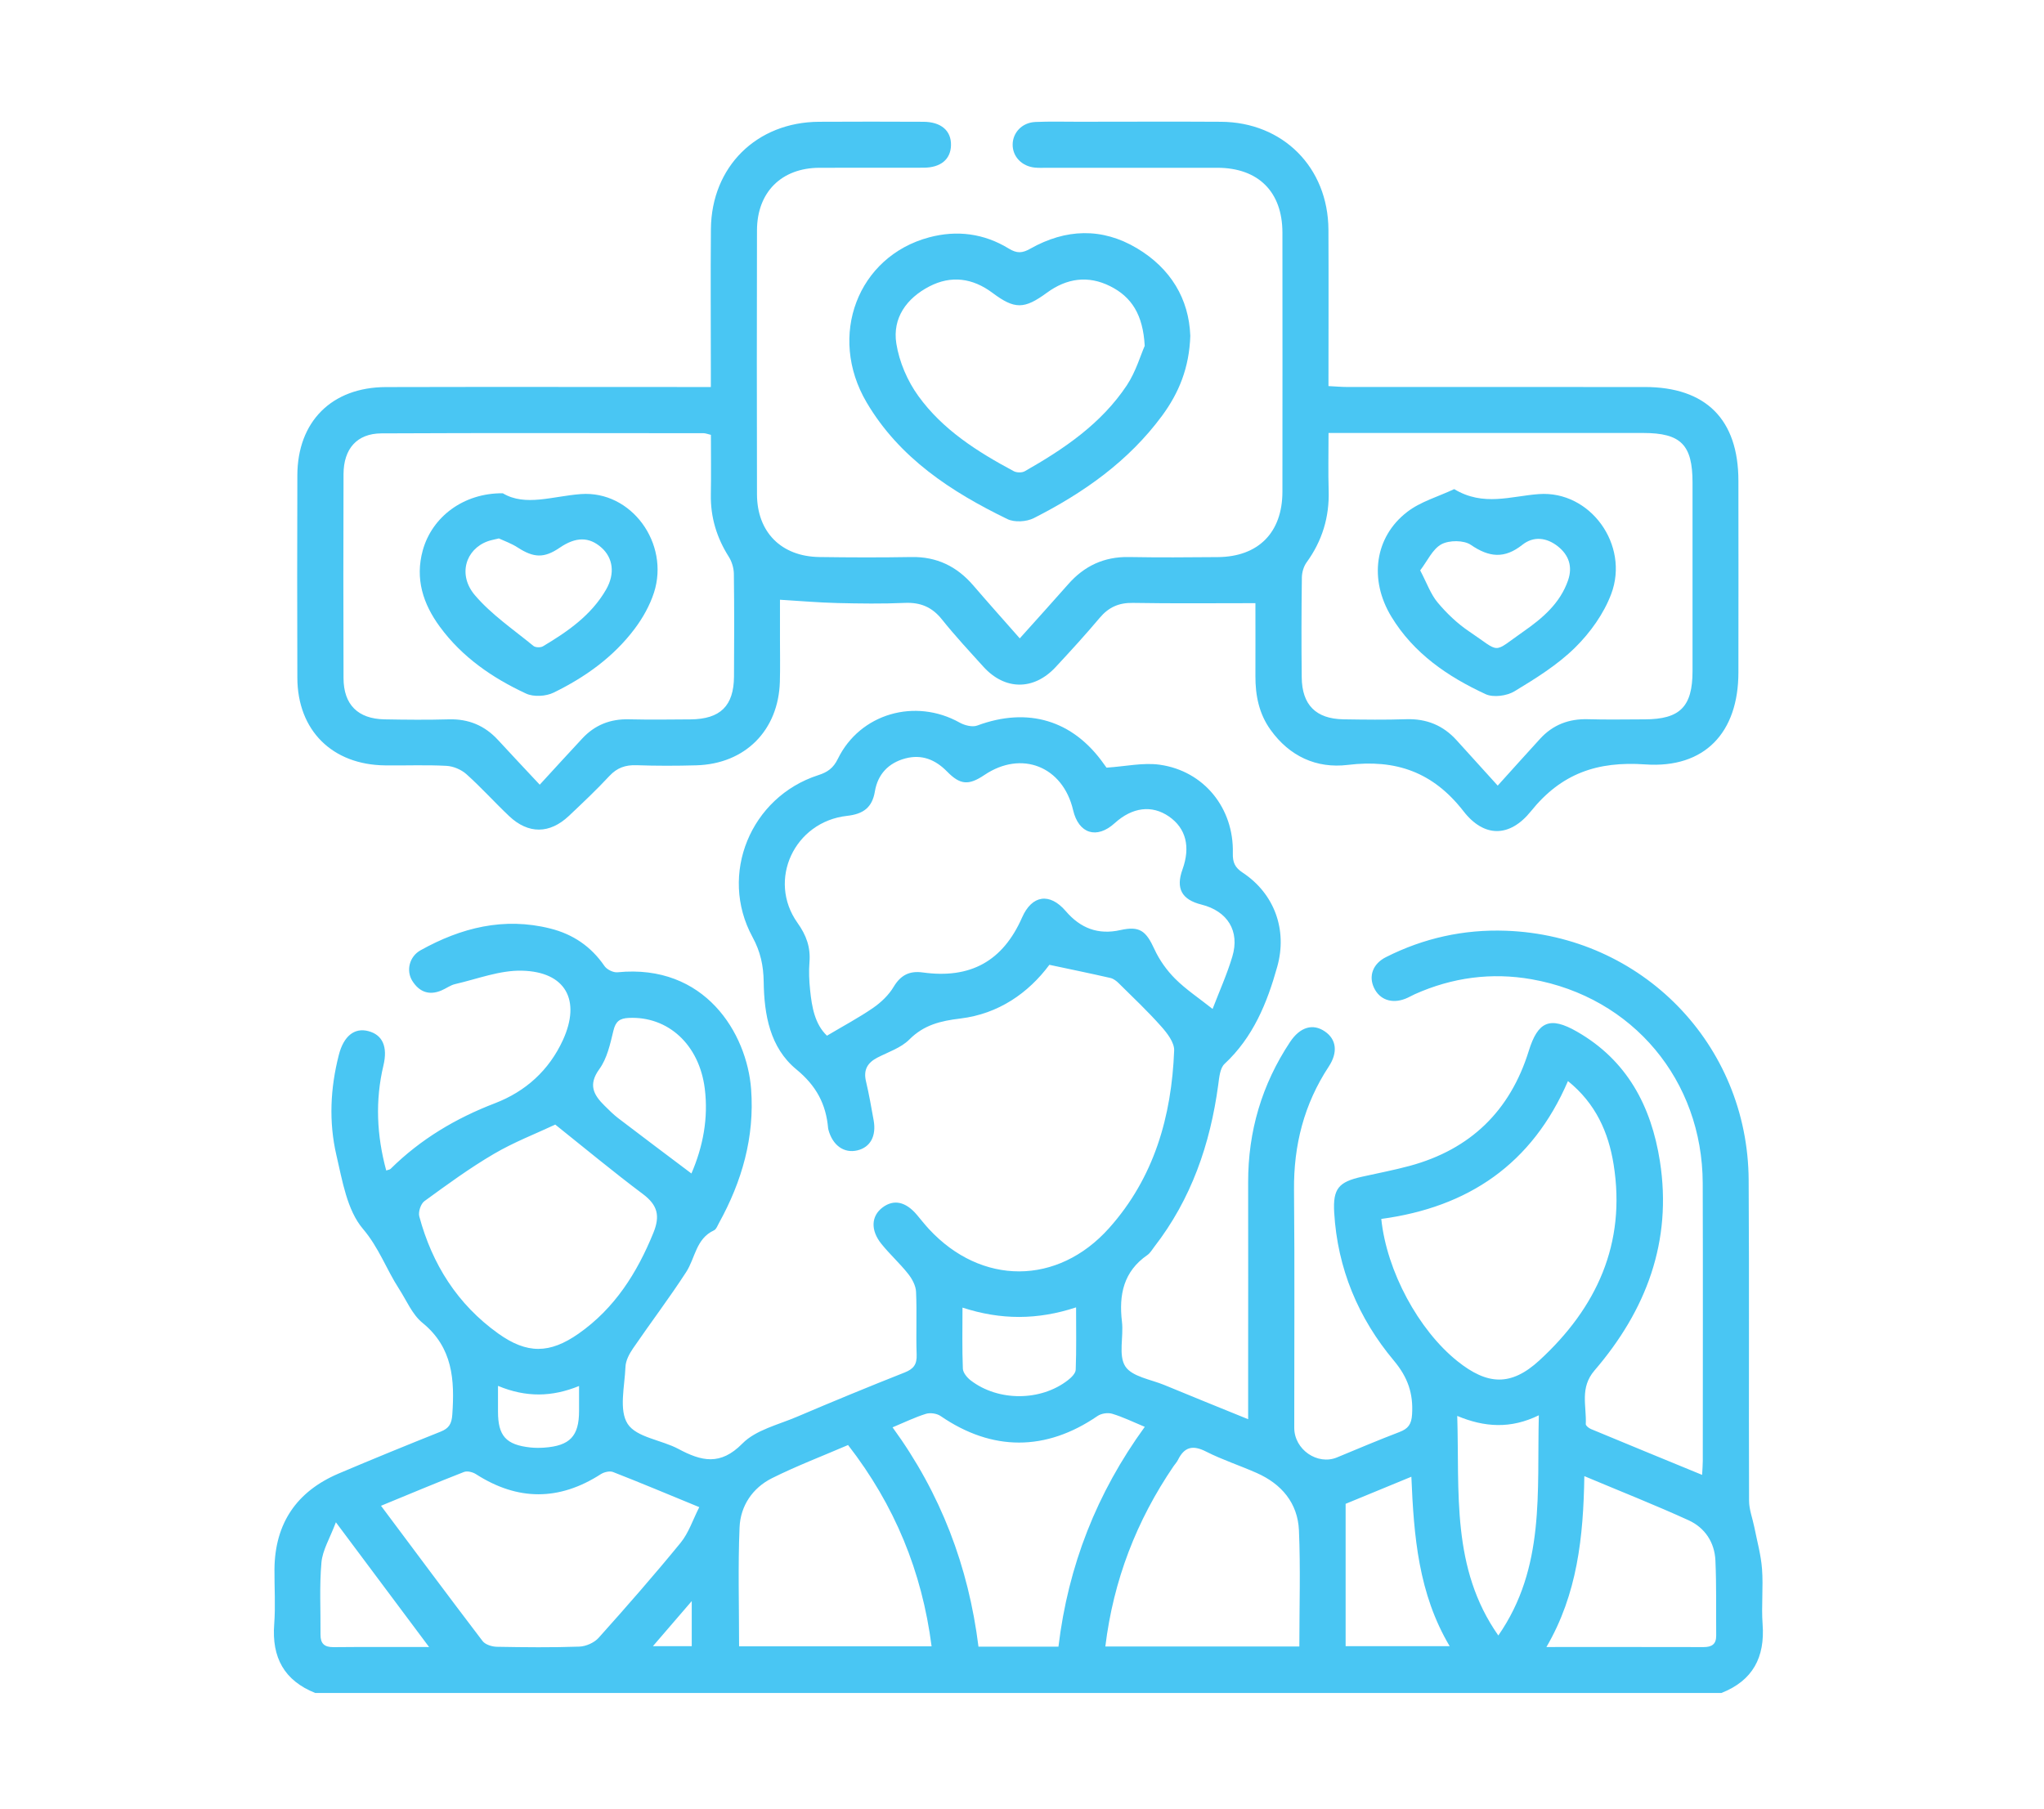
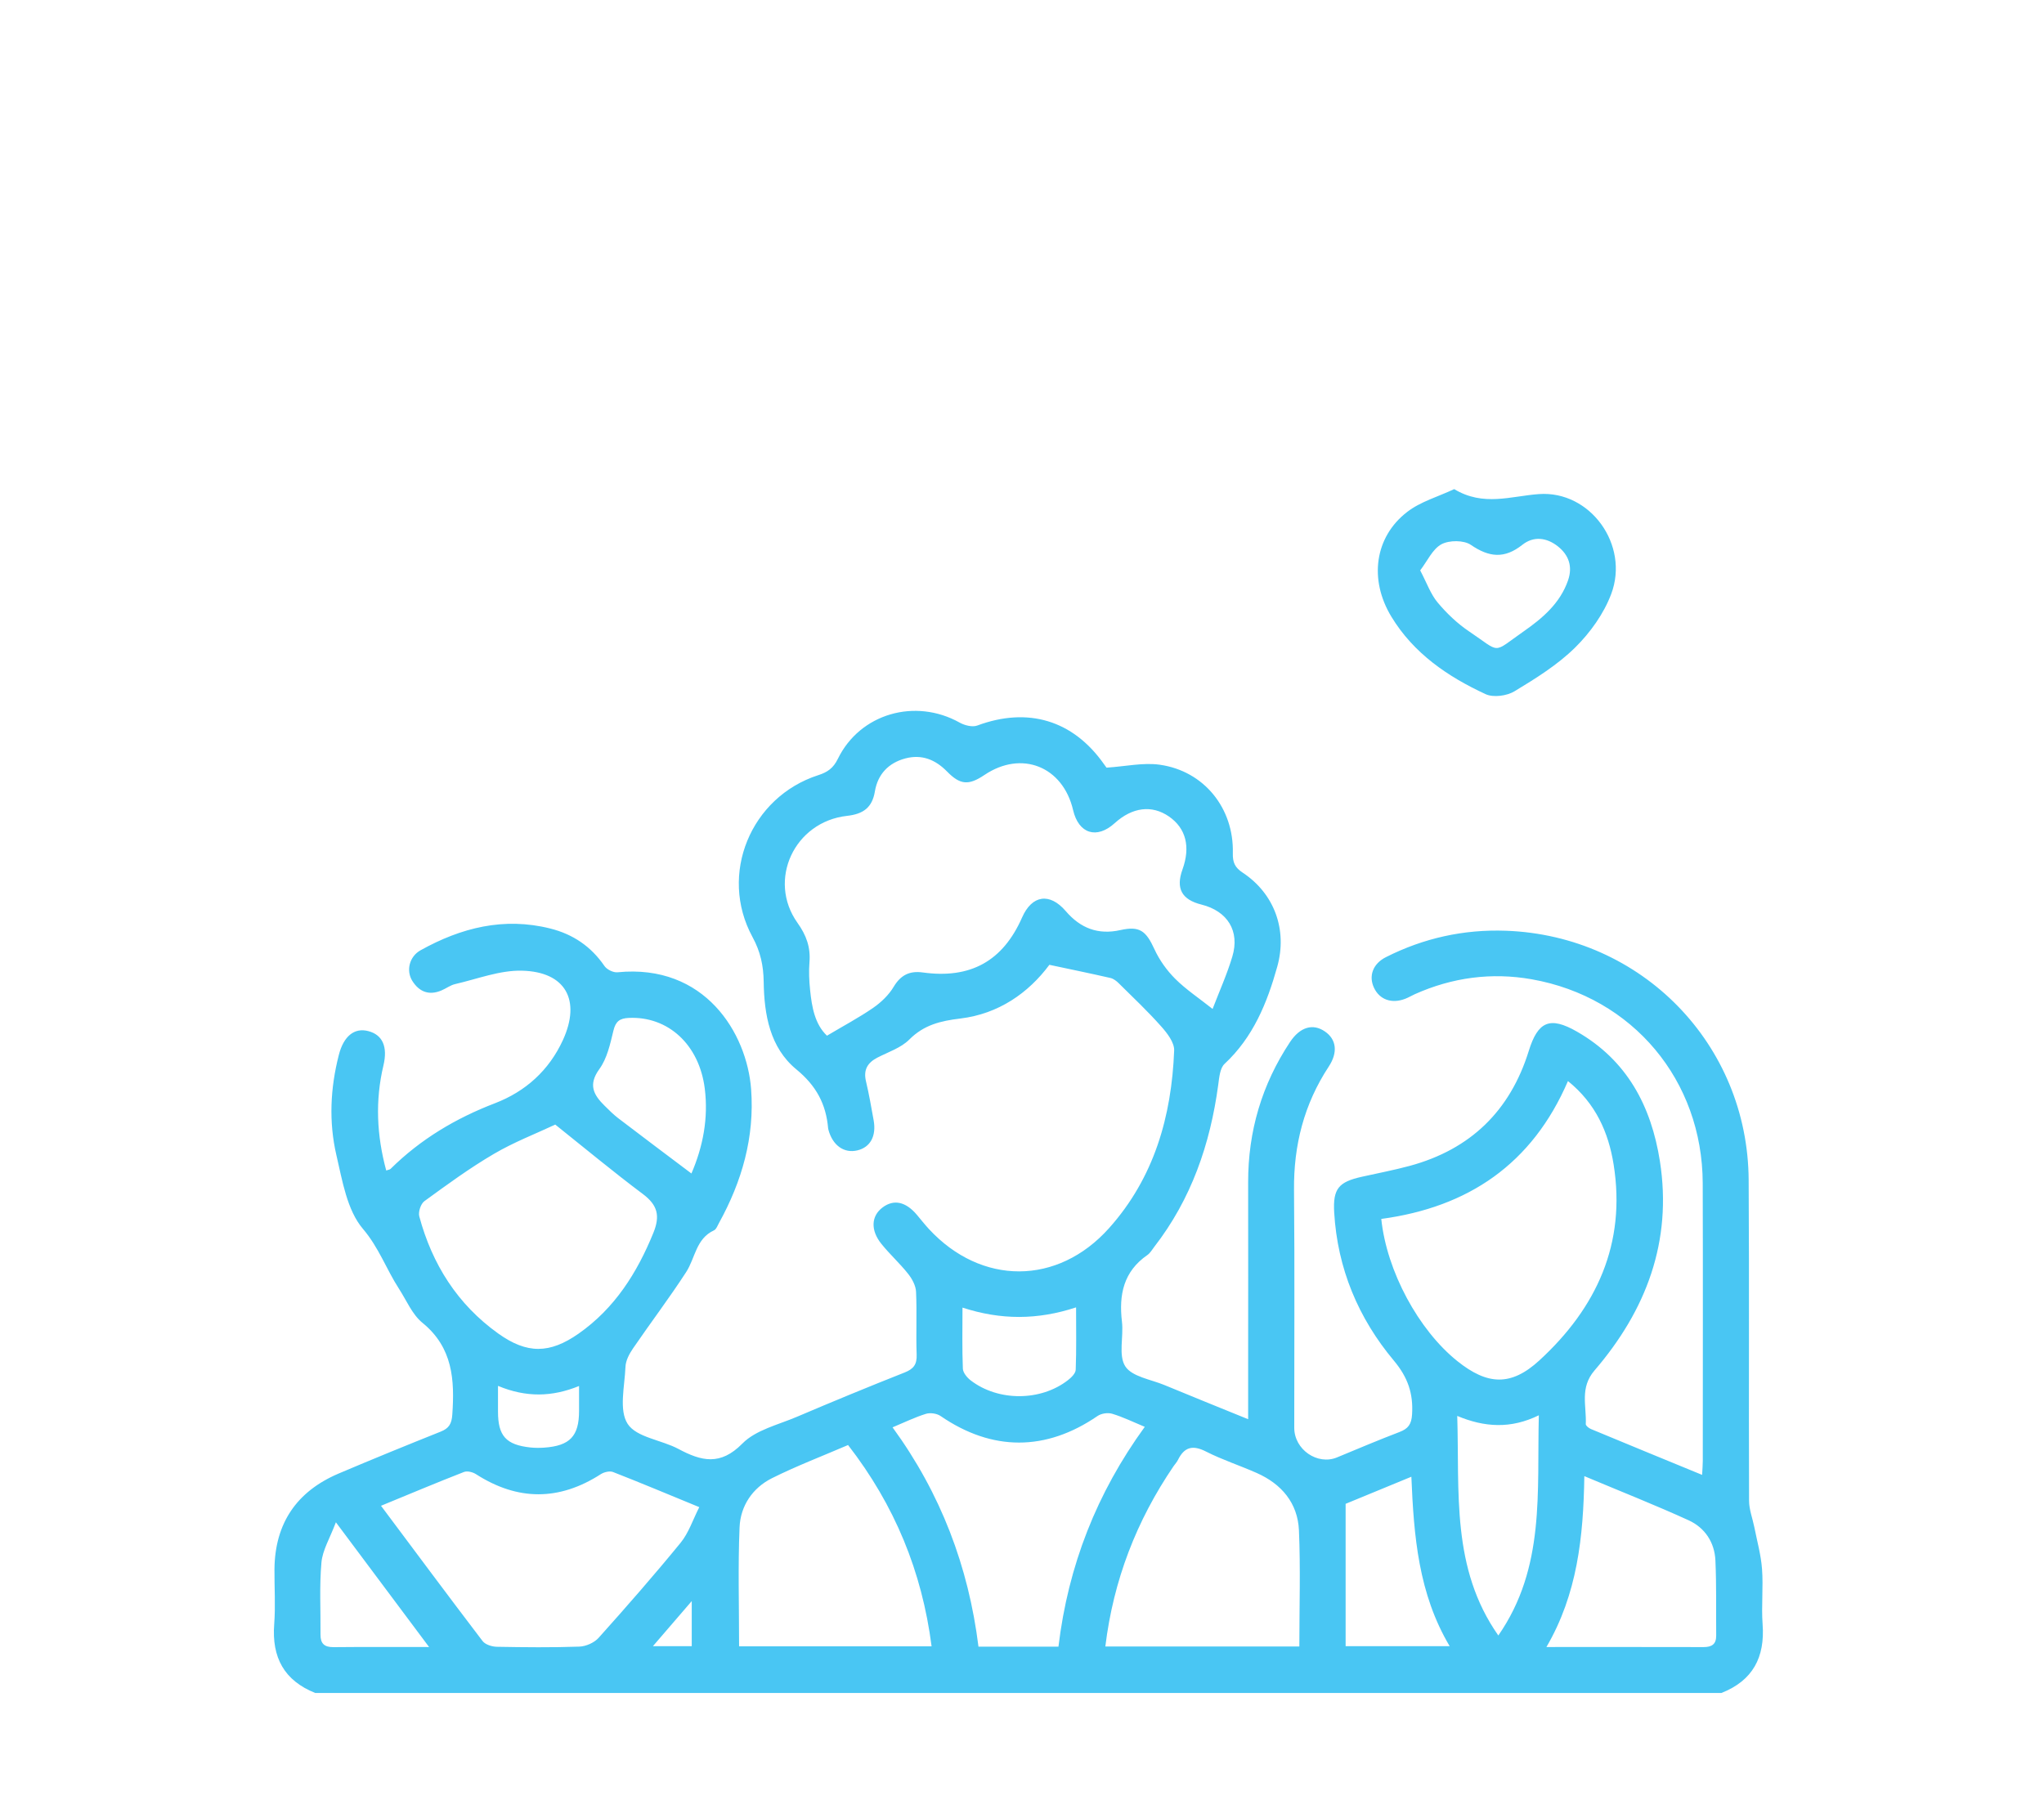
<svg xmlns="http://www.w3.org/2000/svg" width="61" height="54" viewBox="0 0 61 54" fill="none">
  <g clip-path="url(#clip0_1841_820)">
    <path d="M9.413 50.536C8.479 50.165 8.108 49.471 8.183 48.483C8.225 47.936 8.187 47.384 8.191 46.834C8.206 45.467 8.854 44.518 10.104 43.985C11.114 43.556 12.13 43.141 13.149 42.734C13.399 42.635 13.478 42.501 13.498 42.23C13.571 41.188 13.515 40.222 12.604 39.482C12.3 39.233 12.131 38.815 11.907 38.469C11.53 37.887 11.309 37.242 10.83 36.679C10.356 36.121 10.217 35.242 10.039 34.479C9.809 33.489 9.857 32.478 10.113 31.485C10.257 30.925 10.578 30.67 10.989 30.777C11.417 30.887 11.576 31.243 11.443 31.803C11.194 32.851 11.242 33.889 11.526 34.938C11.583 34.917 11.632 34.914 11.657 34.889C12.551 34.005 13.6 33.38 14.771 32.931C15.688 32.578 16.384 31.949 16.799 31.046C17.344 29.856 16.882 29.005 15.576 28.974C14.915 28.958 14.246 29.222 13.584 29.374C13.439 29.407 13.311 29.508 13.17 29.566C12.8 29.721 12.508 29.603 12.305 29.279C12.114 28.974 12.215 28.553 12.549 28.366C13.76 27.691 15.036 27.368 16.42 27.715C17.097 27.884 17.639 28.25 18.038 28.833C18.11 28.939 18.301 29.034 18.426 29.022C21.038 28.761 22.291 30.841 22.416 32.512C22.522 33.943 22.144 35.26 21.459 36.502C21.415 36.581 21.377 36.693 21.306 36.726C20.77 36.973 20.749 37.55 20.479 37.968C19.976 38.744 19.415 39.484 18.892 40.248C18.781 40.41 18.673 40.612 18.666 40.801C18.643 41.38 18.465 42.091 18.732 42.502C18.994 42.907 19.741 42.979 20.247 43.25C20.933 43.616 21.497 43.758 22.156 43.088C22.556 42.682 23.224 42.529 23.783 42.29C24.849 41.836 25.919 41.394 26.997 40.968C27.266 40.862 27.367 40.726 27.356 40.434C27.333 39.808 27.367 39.182 27.338 38.556C27.329 38.37 27.217 38.167 27.096 38.016C26.85 37.706 26.552 37.438 26.304 37.129C25.975 36.721 25.999 36.297 26.337 36.043C26.673 35.789 27.032 35.867 27.366 36.265C27.484 36.406 27.597 36.549 27.721 36.684C29.284 38.375 31.564 38.377 33.1 36.657C34.442 35.154 34.965 33.326 35.041 31.355C35.049 31.119 34.834 30.839 34.656 30.64C34.256 30.189 33.816 29.773 33.387 29.349C33.319 29.281 33.231 29.213 33.14 29.192C32.555 29.058 31.966 28.937 31.317 28.799C30.695 29.636 29.804 30.264 28.66 30.402C28.071 30.473 27.573 30.591 27.136 31.03C26.889 31.278 26.511 31.401 26.186 31.568C25.891 31.721 25.762 31.933 25.844 32.276C25.935 32.66 26.003 33.052 26.073 33.442C26.157 33.913 25.972 34.246 25.587 34.338C25.189 34.433 24.848 34.19 24.723 33.722C24.719 33.708 24.715 33.693 24.714 33.677C24.652 32.955 24.358 32.407 23.768 31.922C22.976 31.271 22.805 30.287 22.791 29.302C22.784 28.822 22.695 28.405 22.456 27.967C21.444 26.104 22.4 23.791 24.417 23.139C24.691 23.051 24.867 22.933 25.004 22.652C25.664 21.297 27.315 20.827 28.641 21.57C28.788 21.652 29.018 21.711 29.164 21.657C30.675 21.095 32.021 21.495 32.945 22.807C32.988 22.868 33.033 22.928 33.023 22.914C33.598 22.876 34.12 22.756 34.615 22.827C35.935 23.015 36.826 24.127 36.792 25.465C36.785 25.742 36.853 25.895 37.089 26.05C38.033 26.676 38.426 27.755 38.117 28.857C37.815 29.938 37.4 30.959 36.546 31.755C36.406 31.884 36.386 32.166 36.356 32.383C36.117 34.153 35.552 35.792 34.447 37.218C34.382 37.302 34.326 37.404 34.241 37.462C33.529 37.954 33.387 38.648 33.483 39.453C33.536 39.903 33.371 40.458 33.583 40.785C33.782 41.093 34.344 41.174 34.752 41.343C35.563 41.679 36.378 42.008 37.249 42.362C37.249 41.834 37.249 41.379 37.249 40.925C37.249 39.047 37.253 37.169 37.249 35.291C37.246 33.768 37.658 32.371 38.5 31.102C38.798 30.654 39.181 30.542 39.539 30.788C39.881 31.021 39.936 31.409 39.654 31.837C38.918 32.956 38.605 34.182 38.618 35.52C38.64 37.887 38.623 40.253 38.625 42.619C38.625 43.269 39.318 43.744 39.9 43.503C40.52 43.246 41.138 42.984 41.764 42.745C42.025 42.646 42.123 42.514 42.141 42.219C42.18 41.596 42.016 41.114 41.599 40.615C40.537 39.347 39.915 37.865 39.817 36.193C39.776 35.481 39.947 35.279 40.649 35.124C41.125 35.017 41.605 34.927 42.076 34.799C43.884 34.307 45.067 33.159 45.623 31.371C45.897 30.487 46.253 30.329 47.062 30.793C48.556 31.649 49.278 33.014 49.537 34.659C49.912 37.057 49.125 39.116 47.585 40.908C47.14 41.426 47.351 41.968 47.325 42.509C47.323 42.556 47.416 42.629 47.478 42.655C48.571 43.11 49.667 43.559 50.797 44.024C50.806 43.844 50.817 43.727 50.817 43.608C50.817 40.845 50.824 38.081 50.815 35.318C50.806 32.25 48.731 29.765 45.713 29.231C44.515 29.019 43.342 29.175 42.223 29.676C42.125 29.721 42.033 29.776 41.934 29.814C41.532 29.968 41.172 29.839 41.005 29.485C40.84 29.136 40.968 28.768 41.361 28.57C42.486 28.001 43.683 27.737 44.942 27.782C48.996 27.928 52.162 31.167 52.186 35.221C52.206 38.412 52.186 41.604 52.198 44.794C52.198 45.057 52.302 45.32 52.355 45.584C52.437 46 52.554 46.413 52.585 46.834C52.626 47.381 52.562 47.936 52.602 48.481C52.676 49.469 52.31 50.165 51.372 50.534H9.413V50.536ZM24.679 30.915C25.182 30.616 25.637 30.374 26.059 30.083C26.295 29.919 26.523 29.702 26.669 29.457C26.88 29.105 27.143 28.973 27.537 29.027C28.963 29.225 29.929 28.688 30.502 27.387C30.796 26.716 31.325 26.635 31.807 27.197C32.243 27.706 32.772 27.912 33.437 27.762C34.01 27.635 34.2 27.781 34.452 28.333C34.6 28.655 34.819 28.963 35.07 29.214C35.389 29.533 35.774 29.788 36.188 30.116C36.387 29.597 36.618 29.085 36.777 28.553C37.006 27.791 36.633 27.195 35.856 27.001C35.266 26.854 35.085 26.52 35.289 25.954C35.534 25.276 35.393 24.723 34.886 24.372C34.377 24.02 33.794 24.092 33.267 24.57C32.731 25.057 32.19 24.888 32.025 24.18C31.719 22.876 30.488 22.387 29.381 23.131C28.908 23.45 28.655 23.431 28.261 23.027C27.913 22.673 27.508 22.509 27.02 22.638C26.515 22.772 26.196 23.111 26.11 23.621C26.029 24.112 25.758 24.299 25.277 24.353C23.706 24.529 22.894 26.271 23.799 27.545C24.066 27.919 24.194 28.278 24.157 28.726C24.135 28.997 24.148 29.276 24.176 29.548C24.228 30.066 24.32 30.573 24.679 30.914V30.915ZM41.222 36.384C41.384 37.948 42.336 39.701 43.491 40.627C44.392 41.349 45.095 41.383 45.941 40.606C47.648 39.037 48.533 37.122 48.156 34.758C48.002 33.795 47.618 32.934 46.793 32.269C45.726 34.747 43.819 36.034 41.222 36.384ZM11.371 44.947C12.406 46.331 13.395 47.664 14.401 48.983C14.482 49.09 14.68 49.152 14.826 49.155C15.648 49.17 16.473 49.179 17.294 49.15C17.49 49.142 17.735 49.033 17.864 48.889C18.698 47.958 19.521 47.018 20.312 46.05C20.553 45.755 20.677 45.364 20.869 44.987C19.93 44.601 19.116 44.259 18.296 43.939C18.197 43.9 18.032 43.939 17.935 44C16.69 44.803 15.452 44.803 14.207 44.004C14.11 43.941 13.945 43.898 13.845 43.938C13.04 44.252 12.242 44.587 11.371 44.946V44.947ZM16.571 33.568C15.991 33.84 15.334 34.093 14.734 34.446C14.016 34.867 13.34 35.362 12.666 35.853C12.557 35.932 12.477 36.176 12.513 36.309C12.898 37.739 13.653 38.934 14.867 39.803C15.726 40.418 16.403 40.414 17.27 39.806C18.343 39.053 19.011 37.998 19.499 36.799C19.706 36.291 19.625 35.971 19.187 35.642C18.301 34.978 17.448 34.268 16.571 33.568ZM31.588 49.15C31.878 46.735 32.731 44.563 34.164 42.59C33.813 42.444 33.511 42.296 33.193 42.2C33.063 42.16 32.867 42.189 32.755 42.266C31.212 43.324 29.609 43.324 28.069 42.266C27.957 42.19 27.76 42.162 27.632 42.202C27.304 42.304 26.99 42.458 26.637 42.605C28.078 44.581 28.904 46.764 29.201 49.151H31.588V49.15ZM38.777 49.145C38.777 47.96 38.814 46.818 38.765 45.68C38.729 44.866 38.248 44.297 37.507 43.968C37.006 43.745 36.48 43.576 35.993 43.328C35.597 43.126 35.345 43.188 35.154 43.578C35.121 43.645 35.066 43.701 35.023 43.765C33.917 45.389 33.229 47.168 32.987 49.146H38.777V49.145ZM22.057 49.142H27.802C27.515 46.909 26.701 44.928 25.309 43.133C24.538 43.465 23.769 43.758 23.038 44.123C22.459 44.413 22.098 44.948 22.071 45.59C22.022 46.76 22.057 47.933 22.057 49.142ZM47.282 44.061C47.254 45.886 47.071 47.584 46.151 49.162C47.766 49.162 49.305 49.16 50.845 49.164C51.09 49.164 51.219 49.075 51.217 48.821C51.211 48.074 51.227 47.325 51.194 46.58C51.17 46.038 50.88 45.602 50.396 45.38C49.402 44.926 48.384 44.525 47.281 44.061H47.282ZM44.715 48.818C46.125 46.788 45.863 44.533 45.924 42.245C45.087 42.655 44.306 42.606 43.489 42.264C43.561 44.546 43.303 46.806 44.715 48.818ZM42.121 44.079C41.4 44.377 40.733 44.652 40.158 44.888V49.137H43.263C42.331 47.567 42.194 45.859 42.12 44.079H42.121ZM20.635 35.027C20.984 34.217 21.142 33.372 21.033 32.495C20.868 31.177 19.935 30.33 18.766 30.384C18.494 30.396 18.372 30.488 18.306 30.766C18.211 31.161 18.118 31.593 17.887 31.911C17.545 32.381 17.716 32.683 18.044 33.006C18.175 33.135 18.304 33.266 18.448 33.376C19.16 33.921 19.879 34.458 20.635 35.028V35.027ZM28.724 39.03C28.724 39.671 28.711 40.264 28.735 40.853C28.74 40.976 28.863 41.123 28.972 41.206C29.794 41.835 31.061 41.829 31.872 41.196C31.973 41.118 32.1 40.993 32.103 40.885C32.126 40.284 32.114 39.681 32.114 39.024C30.96 39.404 29.866 39.403 28.724 39.031V39.03ZM12.805 49.162C11.87 47.911 10.999 46.745 10.024 45.439C9.842 45.922 9.625 46.273 9.593 46.638C9.529 47.351 9.572 48.072 9.565 48.789C9.562 49.06 9.68 49.168 9.953 49.166C10.868 49.157 11.783 49.162 12.805 49.162ZM14.862 41.367C14.862 41.683 14.862 41.908 14.862 42.135C14.862 42.861 15.101 43.127 15.829 43.206C15.965 43.22 16.103 43.22 16.239 43.211C17.009 43.157 17.281 42.868 17.281 42.115C17.281 41.888 17.281 41.66 17.281 41.371C16.479 41.698 15.707 41.719 14.861 41.367H14.862ZM20.644 47.791C20.225 48.277 19.874 48.685 19.486 49.136H20.644V47.791Z" fill="#49C6F3" />
-     <path d="M30.434 19.054C30.942 18.487 31.413 17.968 31.876 17.442C32.358 16.892 32.948 16.615 33.687 16.627C34.572 16.643 35.458 16.637 36.343 16.629C37.554 16.62 38.27 15.895 38.272 14.68C38.274 12.1 38.275 9.52 38.272 6.941C38.27 5.725 37.552 5.011 36.334 5.008C34.639 5.006 32.946 5.008 31.25 5.008C31.128 5.008 31.006 5.015 30.885 5.003C30.495 4.965 30.218 4.674 30.221 4.315C30.224 3.957 30.503 3.659 30.896 3.641C31.323 3.622 31.75 3.634 32.178 3.634C33.598 3.634 35.017 3.626 36.437 3.635C38.287 3.646 39.634 4.996 39.645 6.854C39.653 8.393 39.646 9.933 39.646 11.524C39.85 11.534 40.025 11.551 40.2 11.551C43.162 11.552 46.123 11.551 49.084 11.552C50.912 11.552 51.879 12.521 51.88 14.351C51.882 16.259 51.883 18.166 51.88 20.076C51.878 21.861 50.88 22.942 49.099 22.817C47.668 22.717 46.595 23.087 45.688 24.215C45.055 25.002 44.289 25.005 43.676 24.215C42.765 23.042 41.654 22.657 40.222 22.832C39.287 22.945 38.484 22.575 37.918 21.785C37.574 21.308 37.464 20.761 37.466 20.183C37.469 19.423 37.466 18.665 37.466 18.004C36.212 18.004 35.011 18.017 33.809 17.996C33.39 17.989 33.084 18.126 32.817 18.444C32.395 18.946 31.951 19.431 31.504 19.912C30.852 20.614 29.989 20.609 29.349 19.902C28.929 19.438 28.502 18.979 28.111 18.49C27.817 18.12 27.469 17.976 27.002 17.996C26.331 18.026 25.658 18.016 24.987 18C24.442 17.987 23.898 17.94 23.277 17.902C23.277 18.259 23.277 18.661 23.277 19.064C23.277 19.491 23.286 19.919 23.274 20.346C23.233 21.802 22.238 22.803 20.781 22.844C20.186 22.861 19.59 22.862 18.995 22.841C18.666 22.83 18.416 22.916 18.186 23.163C17.802 23.577 17.39 23.964 16.98 24.352C16.404 24.896 15.768 24.902 15.194 24.36C14.762 23.951 14.363 23.506 13.92 23.109C13.767 22.972 13.53 22.871 13.325 22.86C12.716 22.827 12.105 22.854 11.495 22.846C9.915 22.83 8.879 21.802 8.874 20.232C8.867 18.218 8.868 16.202 8.874 14.188C8.878 12.584 9.9 11.559 11.514 11.554C14.552 11.546 17.589 11.552 20.628 11.552C20.807 11.552 20.984 11.552 21.214 11.552C21.214 11.328 21.214 11.164 21.214 11C21.214 9.611 21.204 8.222 21.216 6.833C21.235 4.975 22.579 3.646 24.441 3.635C25.479 3.629 26.517 3.63 27.556 3.635C28.087 3.637 28.392 3.903 28.381 4.337C28.371 4.754 28.077 5.003 27.567 5.006C26.529 5.011 25.491 5.003 24.452 5.008C23.32 5.014 22.595 5.736 22.591 6.874C22.585 9.499 22.585 12.126 22.591 14.751C22.593 15.884 23.315 16.61 24.45 16.627C25.365 16.64 26.282 16.643 27.197 16.627C27.955 16.613 28.555 16.905 29.042 17.47C29.489 17.99 29.946 18.501 30.433 19.054H30.434ZM16.108 23.422C16.577 22.911 16.976 22.473 17.38 22.04C17.756 21.637 18.219 21.456 18.773 21.471C19.383 21.485 19.994 21.478 20.605 21.473C21.496 21.466 21.899 21.073 21.905 20.193C21.913 19.17 21.914 18.148 21.901 17.125C21.898 16.955 21.841 16.763 21.749 16.618C21.387 16.047 21.202 15.435 21.214 14.757C21.225 14.166 21.216 13.575 21.216 12.98C21.114 12.956 21.056 12.931 20.999 12.931C17.794 12.929 14.587 12.92 11.382 12.936C10.653 12.94 10.255 13.394 10.252 14.152C10.245 16.183 10.245 18.213 10.252 20.243C10.255 21.033 10.681 21.456 11.471 21.472C12.113 21.484 12.754 21.49 13.394 21.472C13.984 21.455 14.465 21.657 14.861 22.086C15.242 22.5 15.627 22.909 16.108 23.423V23.422ZM39.648 12.925C39.648 13.547 39.635 14.095 39.652 14.643C39.675 15.436 39.46 16.143 38.994 16.786C38.904 16.91 38.853 17.09 38.852 17.244C38.839 18.235 38.837 19.227 38.848 20.219C38.856 21.041 39.273 21.457 40.091 21.471C40.717 21.481 41.343 21.489 41.967 21.468C42.574 21.449 43.07 21.652 43.473 22.099C43.847 22.515 44.224 22.928 44.697 23.45C45.182 22.912 45.569 22.482 45.958 22.056C46.341 21.635 46.819 21.452 47.389 21.468C47.953 21.485 48.519 21.473 49.083 21.472C50.136 21.47 50.51 21.096 50.511 20.035C50.512 18.158 50.511 16.282 50.511 14.405C50.511 13.274 50.163 12.925 49.039 12.924C46.094 12.924 43.148 12.924 40.204 12.924H39.648V12.925Z" fill="#49C6F3" />
-     <path d="M35.523 10.018C35.493 10.981 35.179 11.733 34.68 12.41C33.678 13.769 32.336 14.713 30.853 15.465C30.636 15.576 30.276 15.598 30.063 15.494C28.383 14.678 26.84 13.669 25.863 12.012C24.692 10.024 25.6 7.654 27.728 7.085C28.563 6.862 29.369 6.969 30.106 7.42C30.35 7.569 30.509 7.56 30.754 7.42C31.802 6.83 32.884 6.786 33.929 7.409C34.944 8.014 35.482 8.93 35.522 10.017L35.523 10.018ZM34.162 10.322C34.112 9.39 33.768 8.862 33.134 8.544C32.473 8.212 31.834 8.305 31.243 8.738C30.565 9.235 30.282 9.237 29.618 8.741C29.027 8.299 28.386 8.211 27.732 8.551C27.055 8.903 26.628 9.494 26.75 10.257C26.837 10.803 27.081 11.372 27.407 11.821C28.132 12.827 29.171 13.485 30.253 14.064C30.34 14.111 30.497 14.114 30.581 14.067C31.755 13.401 32.867 12.646 33.628 11.502C33.898 11.095 34.038 10.604 34.163 10.322H34.162Z" fill="#49C6F3" />
-     <path d="M15.008 14.725C15.676 15.125 16.494 14.811 17.332 14.748C18.846 14.636 19.989 16.223 19.517 17.689C19.393 18.072 19.184 18.445 18.942 18.767C18.308 19.612 17.461 20.216 16.522 20.674C16.292 20.787 15.925 20.808 15.698 20.702C14.695 20.236 13.79 19.614 13.125 18.706C12.627 18.027 12.382 17.278 12.617 16.427C12.893 15.43 13.831 14.712 15.008 14.724V14.725ZM14.891 16.071C14.732 16.11 14.641 16.125 14.557 16.156C13.896 16.393 13.653 17.158 14.175 17.769C14.669 18.348 15.324 18.791 15.919 19.28C15.979 19.33 16.134 19.334 16.205 19.291C16.943 18.851 17.647 18.363 18.087 17.599C18.361 17.124 18.295 16.653 17.951 16.347C17.583 16.019 17.186 16.019 16.703 16.349C16.239 16.666 15.93 16.654 15.447 16.341C15.263 16.221 15.047 16.146 14.891 16.073V16.071Z" fill="#49C6F3" />
    <path d="M43.397 14.599C44.273 15.128 45.092 14.807 45.929 14.748C47.462 14.639 48.633 16.268 48.085 17.728C47.864 18.318 47.457 18.886 47.005 19.331C46.481 19.847 45.833 20.25 45.198 20.634C44.971 20.772 44.568 20.827 44.338 20.721C43.206 20.198 42.186 19.502 41.522 18.405C40.852 17.3 41.023 16.031 41.992 15.283C42.393 14.972 42.921 14.825 43.398 14.6L43.397 14.599ZM42.382 17.023C42.585 17.41 42.697 17.737 42.904 17.984C43.174 18.307 43.492 18.611 43.841 18.846C44.814 19.5 44.515 19.514 45.467 18.849C46.032 18.455 46.559 18.009 46.796 17.323C46.938 16.913 46.82 16.566 46.488 16.305C46.154 16.043 45.766 15.997 45.431 16.263C44.901 16.683 44.443 16.639 43.897 16.265C43.687 16.12 43.249 16.121 43.017 16.246C42.751 16.391 42.598 16.746 42.385 17.023H42.382Z" fill="#49C6F3" />
  </g>
  <defs>
    <clipPath id="clip0_1841_820">
      <rect width="44.434" height="46.906" fill="white" transform="translate(8.173 3.63)" />
    </clipPath>
  </defs>
</svg>